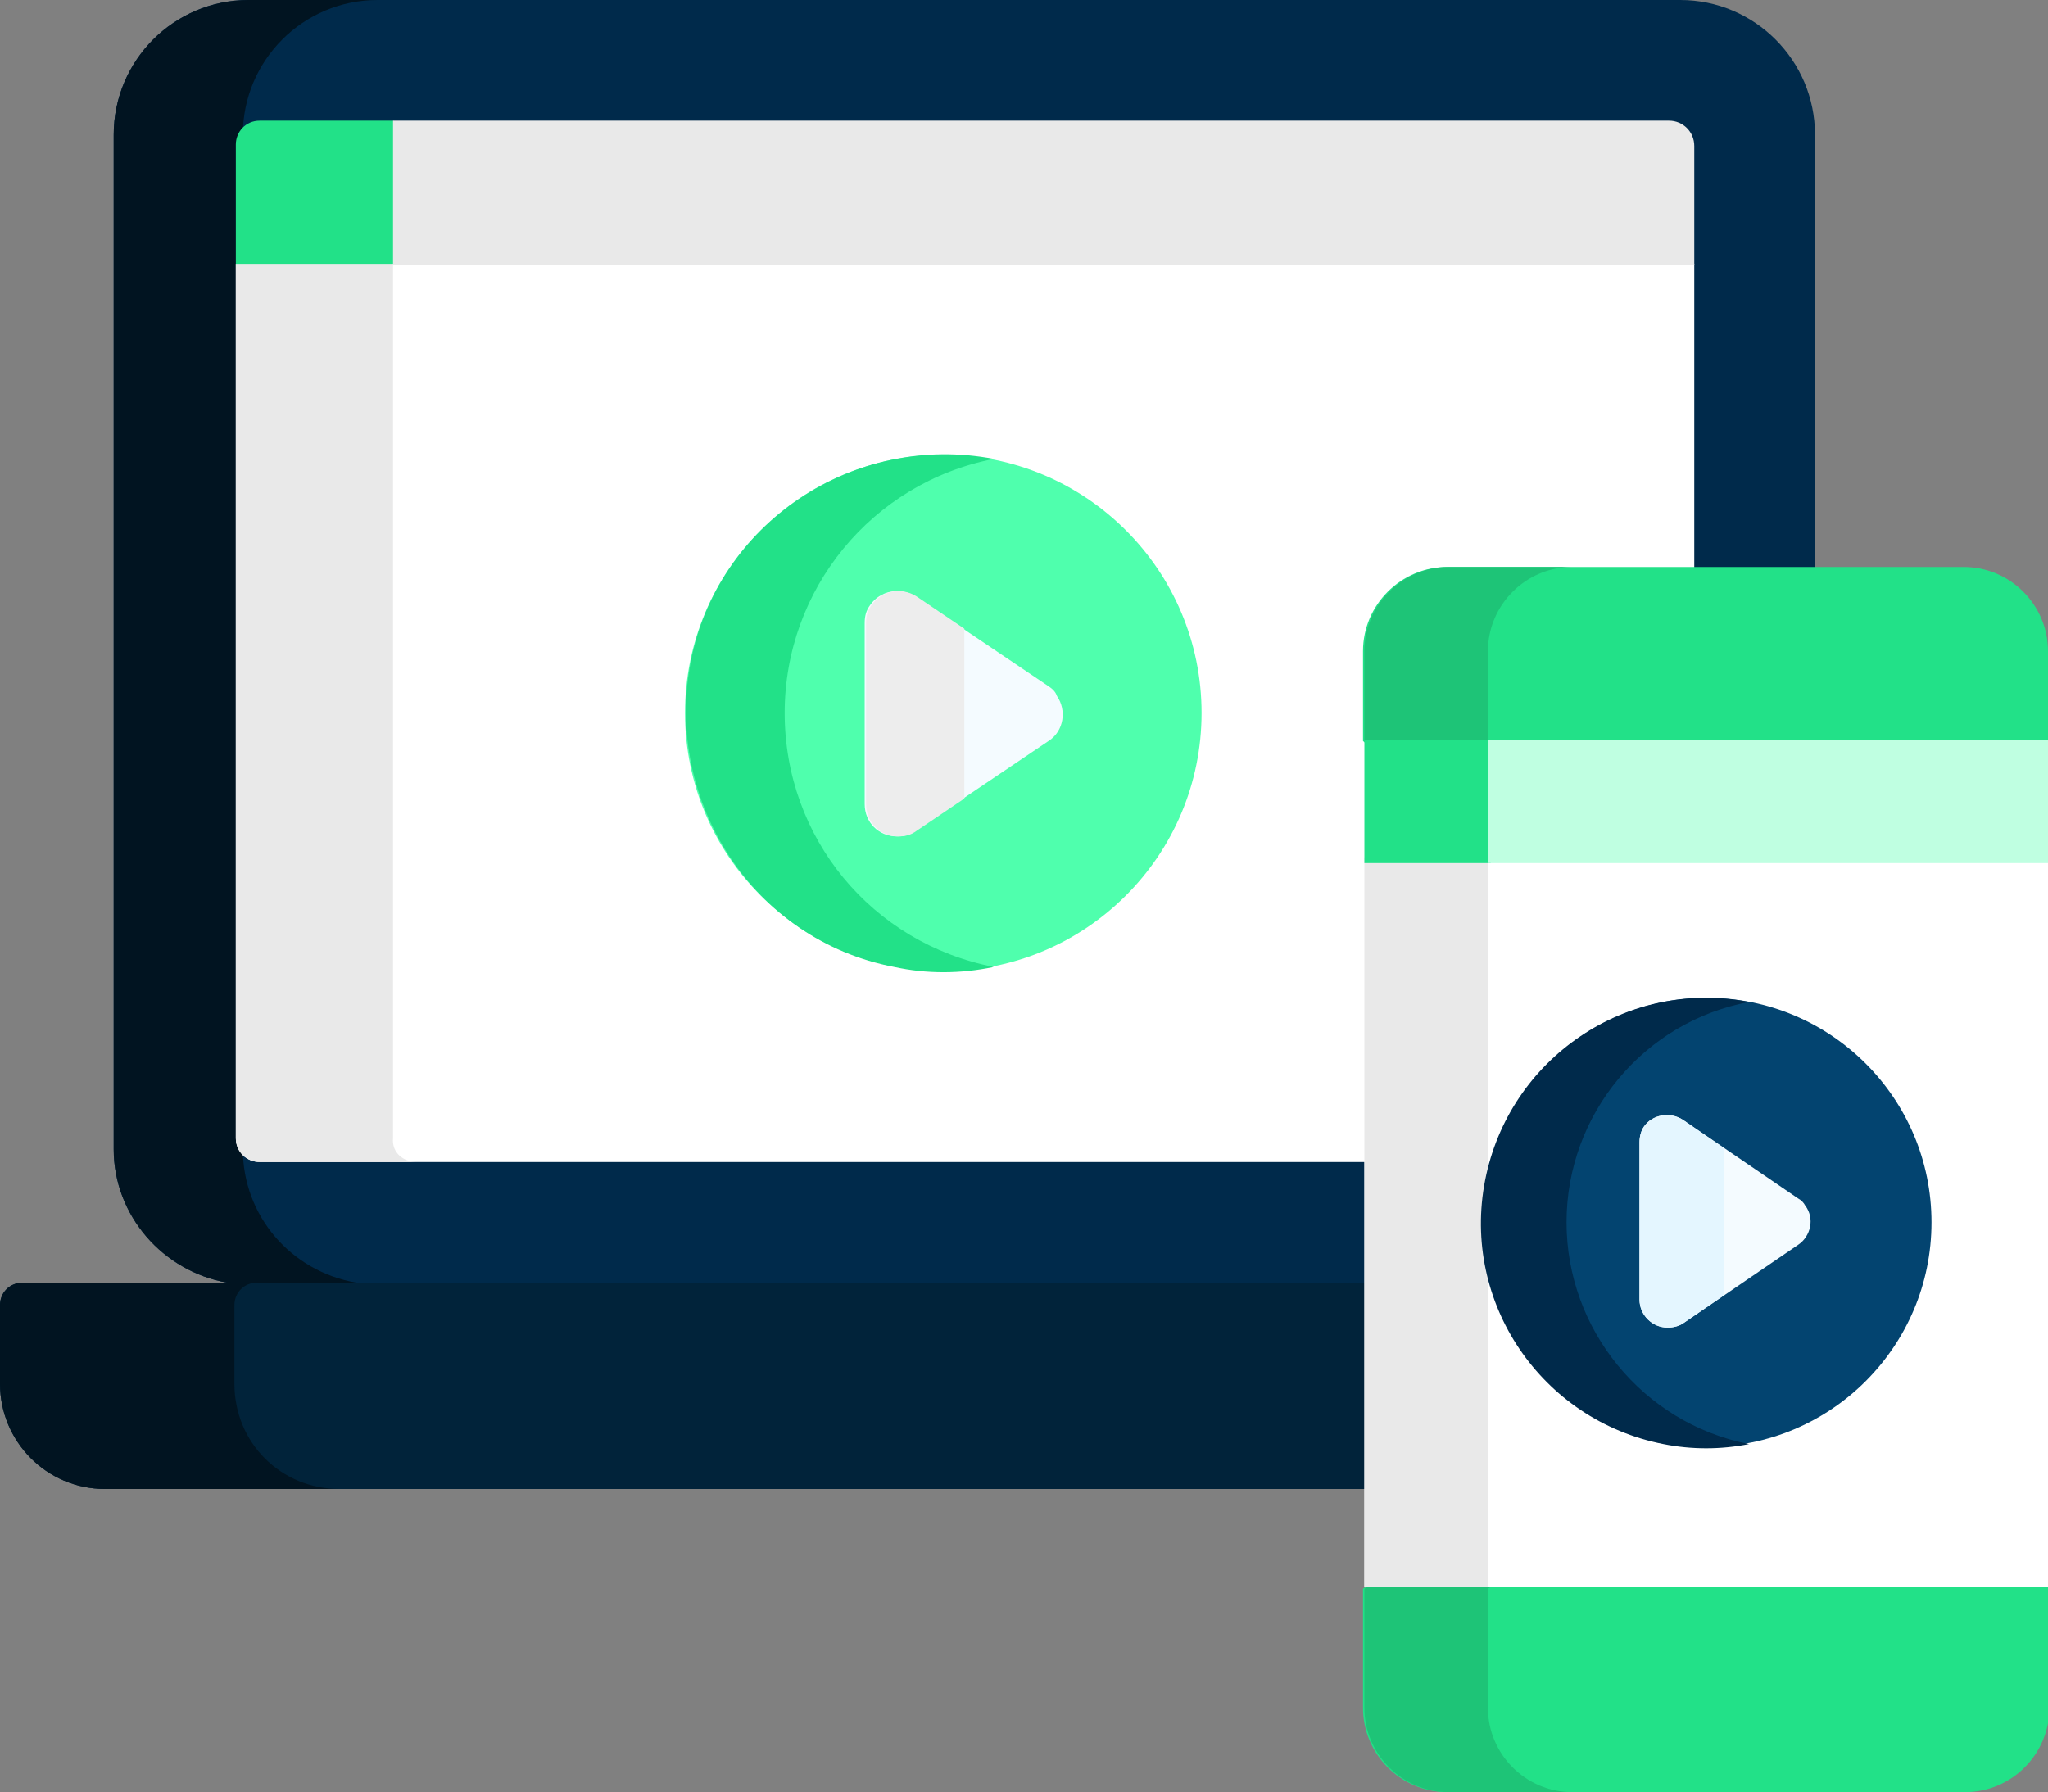
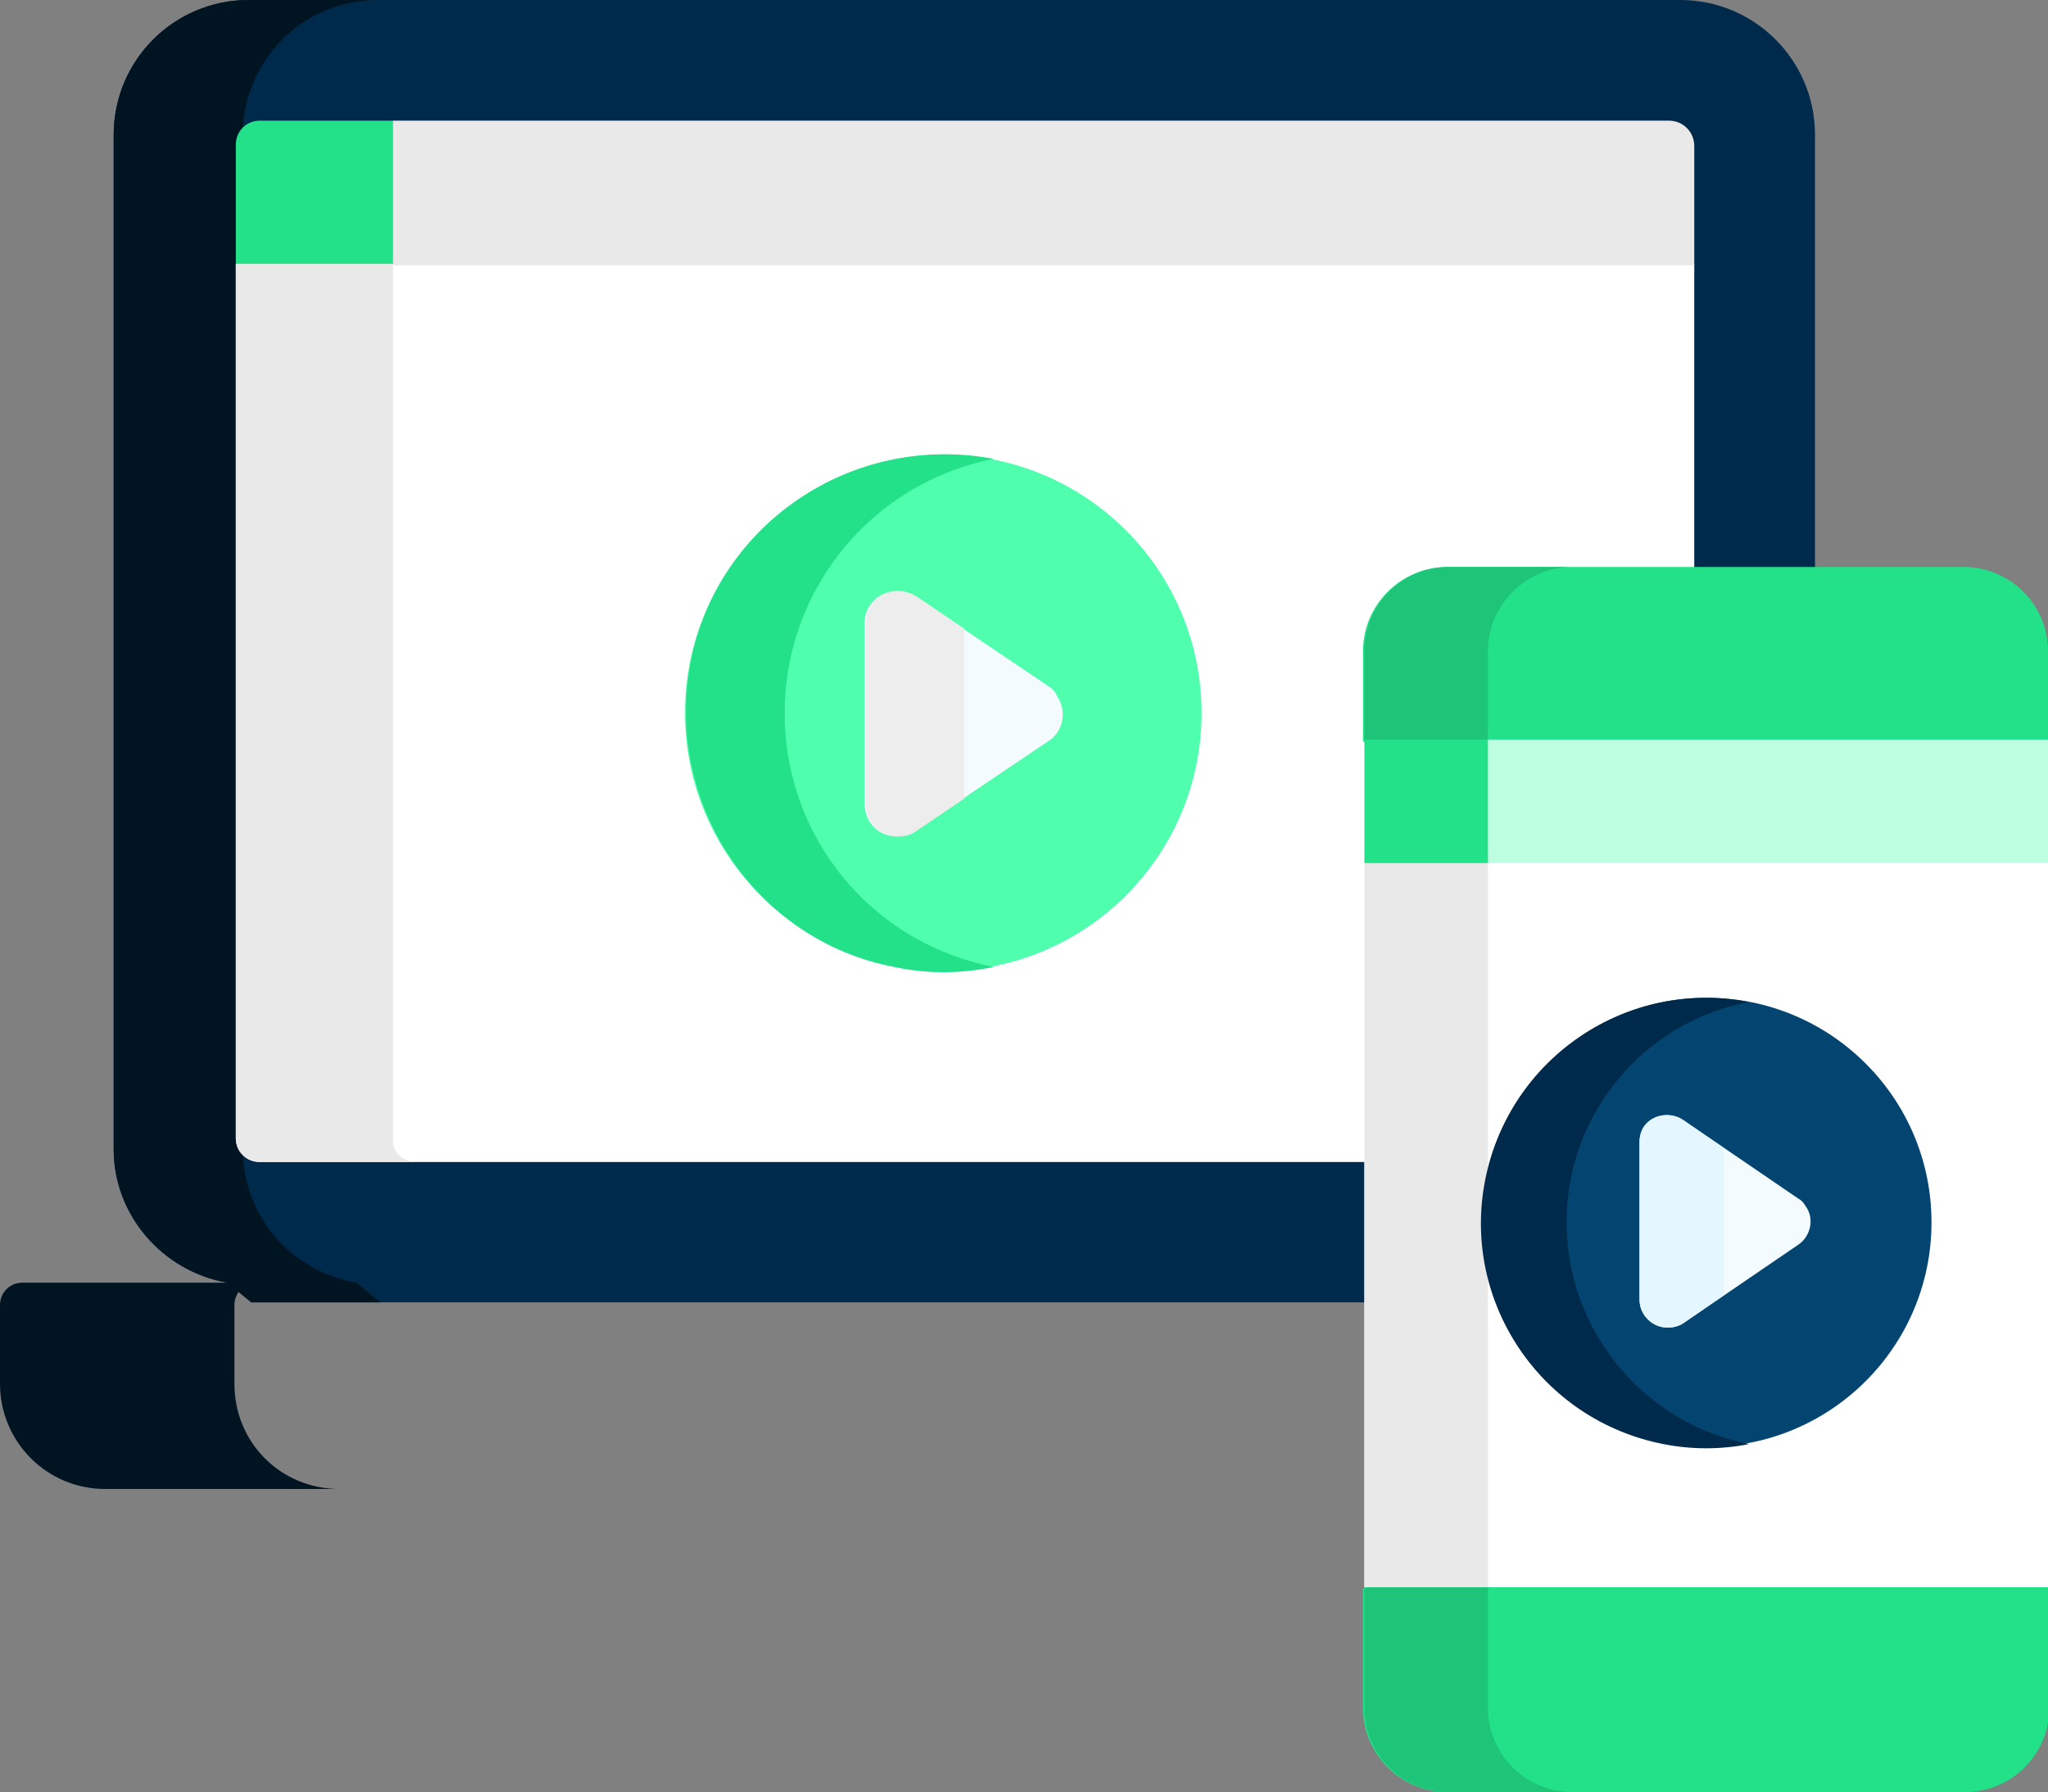
<svg xmlns="http://www.w3.org/2000/svg" version="1.1" id="audiovisual" x="0px" y="0px" viewBox="0 0 145.9 127.7" style="enable-background:new 0 0 145.9 127.7;" xml:space="preserve">
  <rect x="0" y="0" width="145.9" height="127.7" fill="#808080" stroke="none" />
  <style type="text/css">
	.st0{fill:#002A4B;}
	.st1{fill:#011421;}
	.st2{fill:#FFFFFF;}
	.st3{fill:#E9E9E9;}
	.st4{fill:#22E188;}
	.st5{fill:#01233A;}
	.st6{fill:#1EC477;}
	.st7{fill:#4FFFAD;}
	.st8{fill:#F4FBFF;}
	.st9{fill:#EDEDED;}
	.st10{fill:#034470;}
	.st11{fill:#BFFFE1;}
	.st12{fill:#E4F6FF;}
</style>
  <path id="Trazado_374" class="st0" d="M119.7,0h-102c-5.3,0-9.6,4.3-9.6,9.6v72.3c0,4.7,3.5,8.7,8.1,9.5l1.7,1.4H118l3.2-1.4  c4.7-0.8,8.1-4.8,8.1-9.5V9.6C129.3,4.3,125,0,119.7,0L119.7,0z" />
  <path id="Trazado_375" class="st1" d="M17.3,81.9V9.6c0-5.3,4.3-9.6,9.6-9.6h-9.2c-5.3,0-9.6,4.3-9.6,9.6v72.3  c0,4.7,3.5,8.7,8.1,9.5l1.7,1.4h9.2l-1.7-1.4C20.7,90.6,17.3,86.6,17.3,81.9z" />
  <path id="Trazado_376" class="st2" d="M119.5,17h-101l-1.7,1.8v62.3c0,1,0.8,1.7,1.7,1.7l0,0H119c1,0,1.7-0.8,1.7-1.7l0,0V18.8  L119.5,17z" />
  <path id="Trazado_377" class="st3" d="M28,81.1V18.8l1.7-1.8H18.5l-1.7,1.8v62.3c0,1,0.8,1.7,1.7,1.7l0,0h11.2  C28.7,82.8,27.9,82.1,28,81.1z" />
  <path id="Trazado_378" class="st4" d="M28,8.6h-9.5c-1,0-1.7,0.8-1.7,1.7l0,0v8.5H28l0.7-0.8V9.1L28,8.6z" />
  <path id="Trazado_379" class="st3" d="M118.9,8.6H28v10.3h92.7v-8.5C120.7,9.4,119.9,8.6,118.9,8.6L118.9,8.6z" />
-   <path id="Trazado_380" class="st5" d="M135.8,91.4H1.6C0.7,91.4,0,92.1,0,93v5.6c0,4.1,3.3,7.5,7.5,7.5H130c4.1,0,7.5-3.4,7.5-7.5  V93C137.4,92.2,136.7,91.4,135.8,91.4L135.8,91.4L135.8,91.4z" />
  <path id="Trazado_381" class="st1" d="M16.7,98.6V93c0-0.9,0.7-1.6,1.6-1.6H1.6C0.7,91.4,0,92.1,0,93v5.6c0,4.1,3.3,7.5,7.5,7.5  h16.7C20,106.1,16.7,102.8,16.7,98.6z" />
  <path id="Trazado_382" class="st4" d="M144.4,111.6V54.2l1.5-1.4v-6.4c0-3.3-2.7-6-6-6l0,0h-36.8c-3.3,0-6,2.7-6,6l0,0v6.4l1.7,1.5  v57.8l-1.7,1.1v8.5c0,3.3,2.7,6,6,6l0,0H140c3.3,0,6-2.7,6-6l0,0v-8.5L144.4,111.6z" />
  <path id="Trazado_383" class="st6" d="M106,121.7v-8.5l1.7-1.1V54.3l-1.7-1.5v-6.4c0-3.3,2.7-6,6-6l0,0h-8.8c-3.3,0-6,2.7-6,6l0,0  v6.4l1.7,1.5v57.8l-1.7,1.1v8.5c0,3.3,2.7,6,6,6l0,0h8.8C108.7,127.7,106,125,106,121.7z" />
  <circle id="Elipse_51" class="st7" cx="67.2" cy="50.8" r="18.4" />
  <path id="Trazado_384" class="st4" d="M55.9,50.8c0-8.8,6.2-16.4,14.9-18.1c-10-1.9-19.7,4.6-21.6,14.5S53.7,67,63.7,68.9  c2.3,0.5,4.7,0.5,7.1,0C62.1,67.2,55.9,59.7,55.9,50.8L55.9,50.8z" />
  <path id="Trazado_385" class="st8" d="M74.7,48.9l-9.5-6.4c-1.1-0.7-2.5-0.4-3.2,0.6c-0.3,0.4-0.4,0.8-0.4,1.3v12.9  c0,1.3,1,2.3,2.3,2.3c0.5,0,0.9-0.1,1.3-0.4l9.5-6.4c1.1-0.7,1.3-2.2,0.6-3.2C75.2,49.3,75,49.1,74.7,48.9L74.7,48.9z" />
  <path id="Trazado_386" class="st9" d="M68.7,44.8l-3.4-2.3c-1.1-0.7-2.5-0.4-3.2,0.6c-0.3,0.4-0.4,0.8-0.4,1.3v12.9  c0,1.3,1,2.3,2.3,2.3c0.5,0,0.9-0.1,1.3-0.4l3.4-2.3V44.8z" />
  <path id="Trazado_387" class="st2" d="M97.2,61.1H146v52H97.2V61.1z" />
  <path id="Trazado_388" class="st3" d="M97.2,61.1h8.8v52h-8.8V61.1z" />
  <g id="Grupo_258" transform="translate(117.021 117.741)">
    <path id="Trazado_389" class="st4" d="M6.9,4.4H2.2C1,4.4,0,3.4,0,2.2S1,0,2.2,0h4.7c1.2,0,2.2,1,2.2,2.2C9.1,3.4,8.1,4.4,6.9,4.4z   " />
  </g>
  <circle id="Elipse_52" class="st10" cx="121.6" cy="87.1" r="16" />
  <path id="Trazado_390" class="st0" d="M111.6,87.1c0-7.7,5.5-14.3,13-15.7c-8.7-1.7-17.1,4-18.8,12.7s4,17.1,12.7,18.8  c2,0.4,4.1,0.4,6.1,0C117,101.4,111.6,94.7,111.6,87.1z" />
  <path id="Trazado_391" class="st4" d="M97.2,52.7h9v8.8h-9V52.7z" />
  <path id="Trazado_392" class="st11" d="M106,52.7v8.8h39.9v-8.8H106z" />
  <path id="Trazado_393" class="st8" d="M128.1,85.4l-8.2-5.6c-0.9-0.6-2.2-0.4-2.8,0.5c-0.2,0.3-0.3,0.7-0.3,1.1v11.2  c0,1.1,0.9,2,2,2c0.4,0,0.8-0.1,1.1-0.3l8.2-5.6c0.9-0.6,1.2-1.9,0.5-2.8C128.5,85.7,128.3,85.5,128.1,85.4z" />
  <path id="Trazado_394" class="st12" d="M122.8,81.8l-2.9-2c-0.9-0.6-2.2-0.4-2.8,0.5c-0.2,0.3-0.3,0.7-0.3,1.1v11.2c0,1.1,0.9,2,2,2  c0.4,0,0.8-0.1,1.1-0.3l2.9-2C122.8,92.3,122.8,81.8,122.8,81.8z" />
</svg>